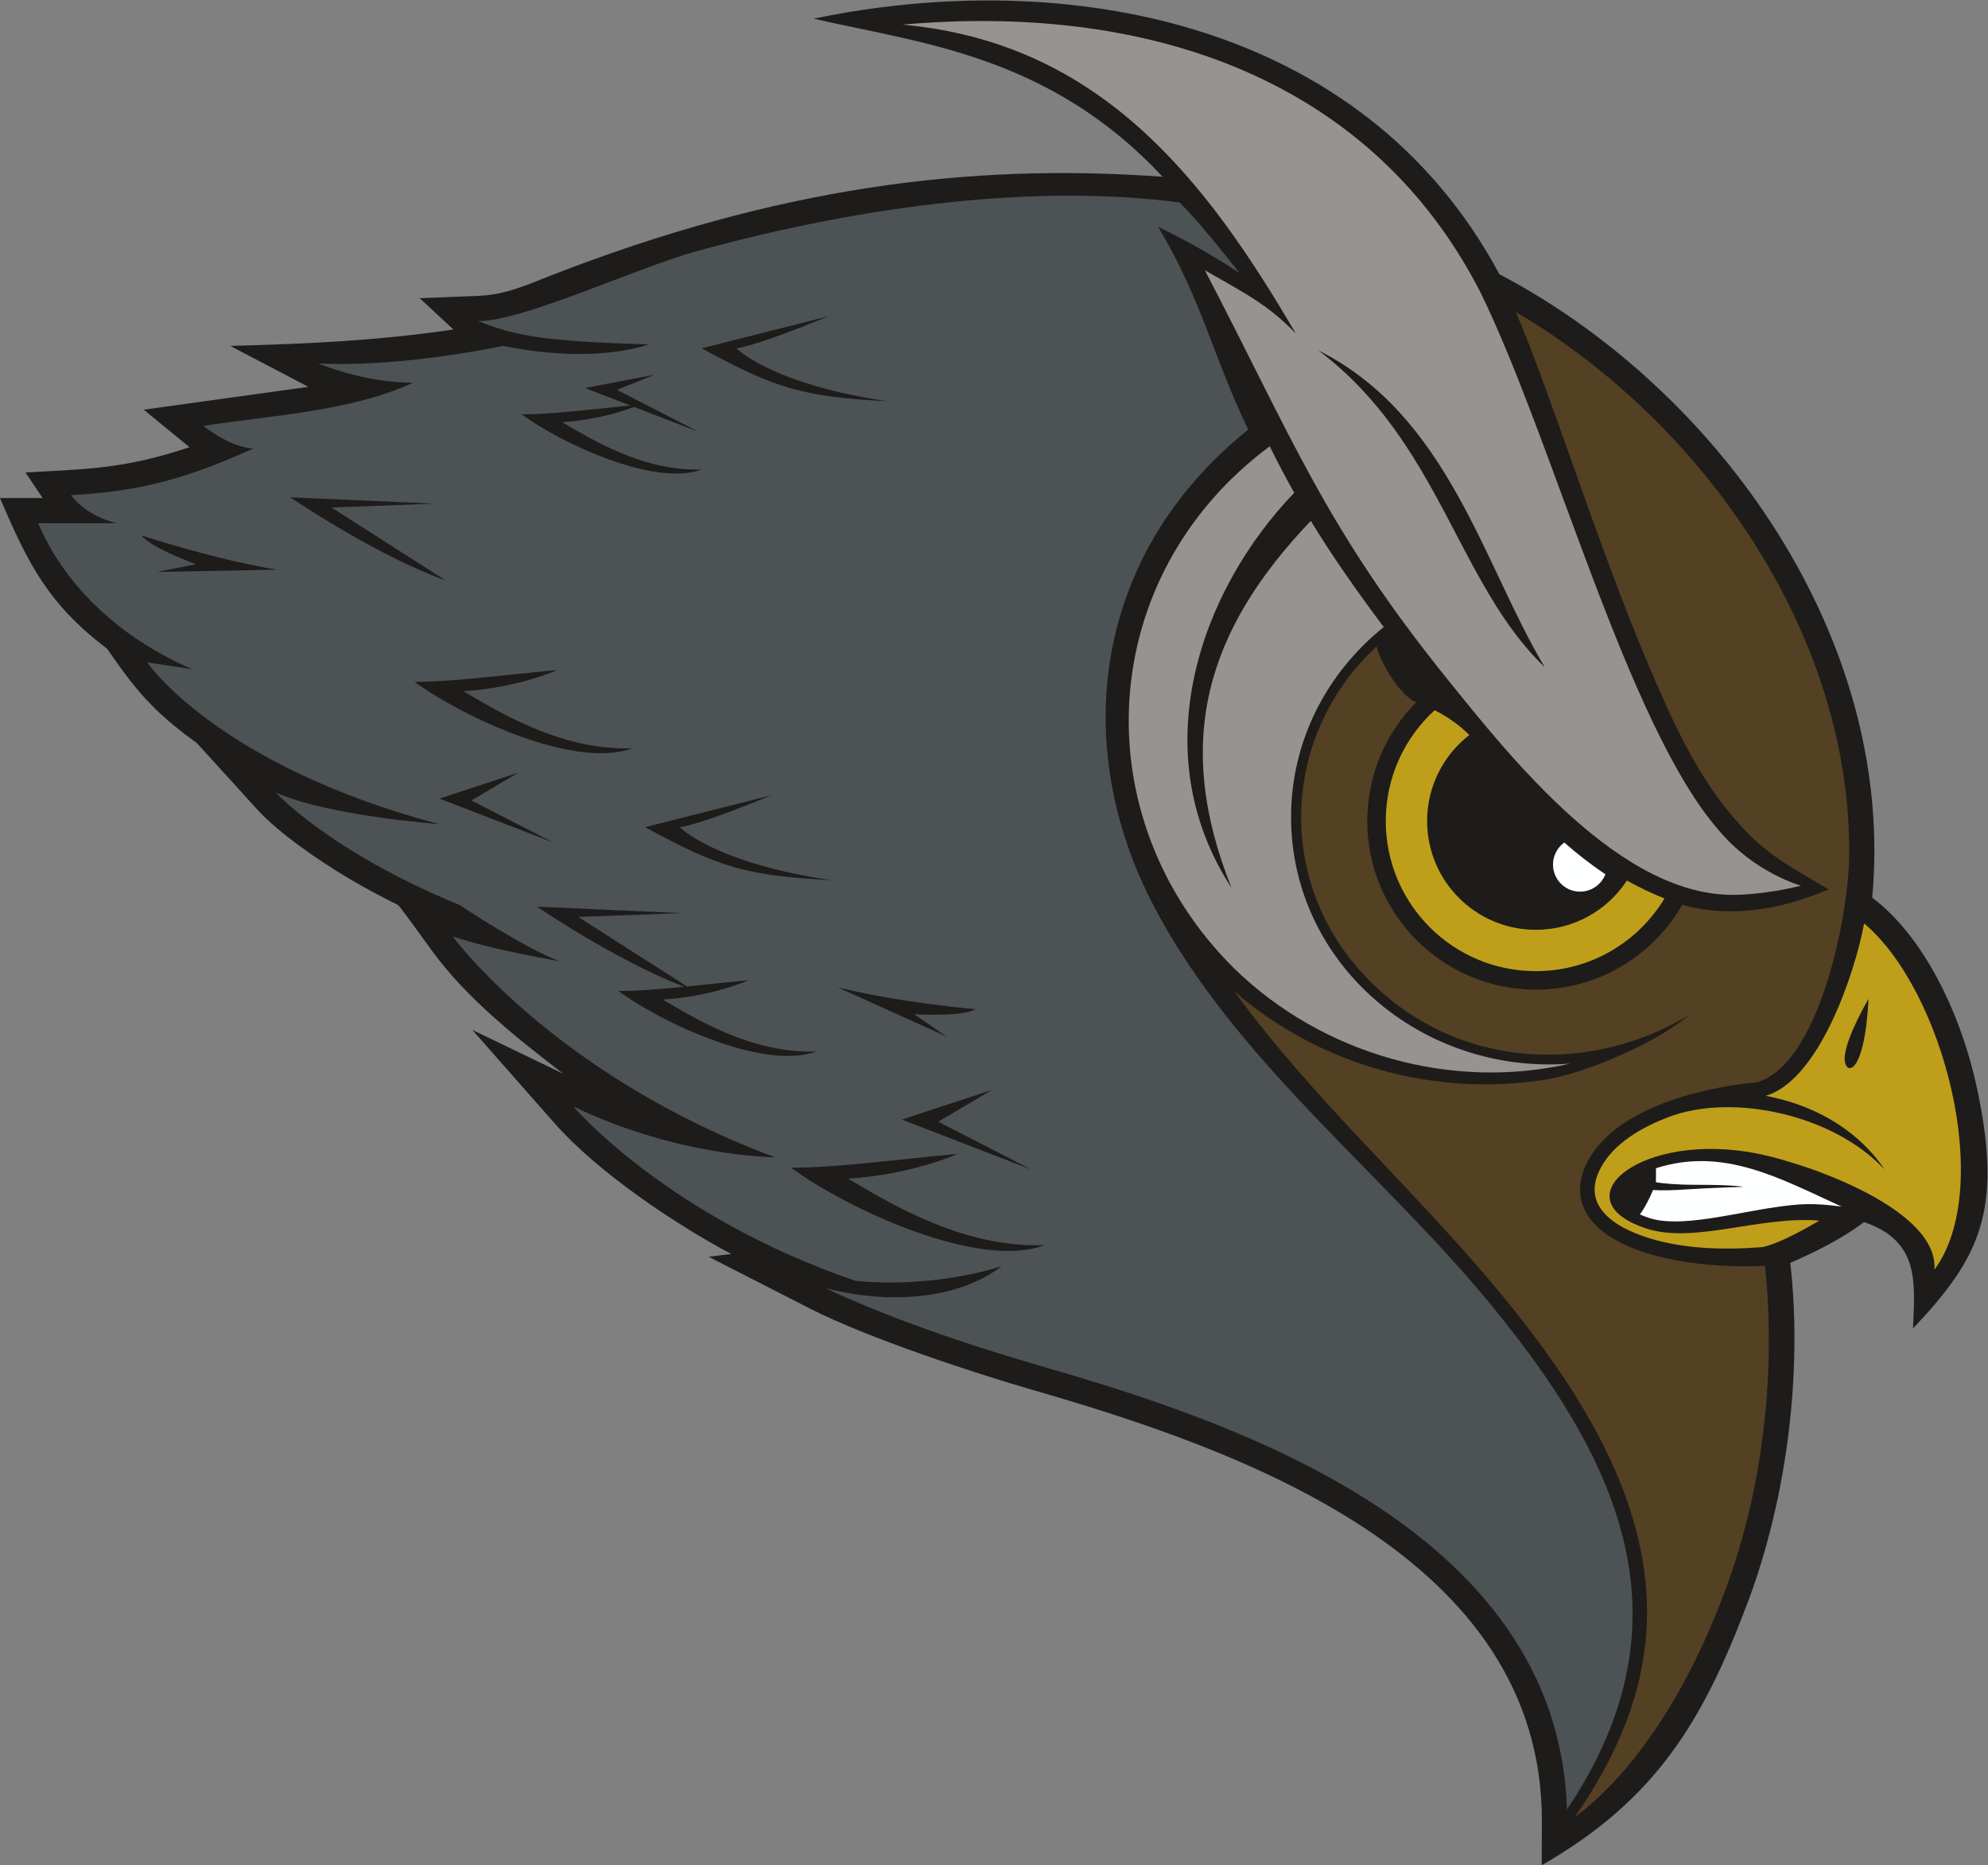
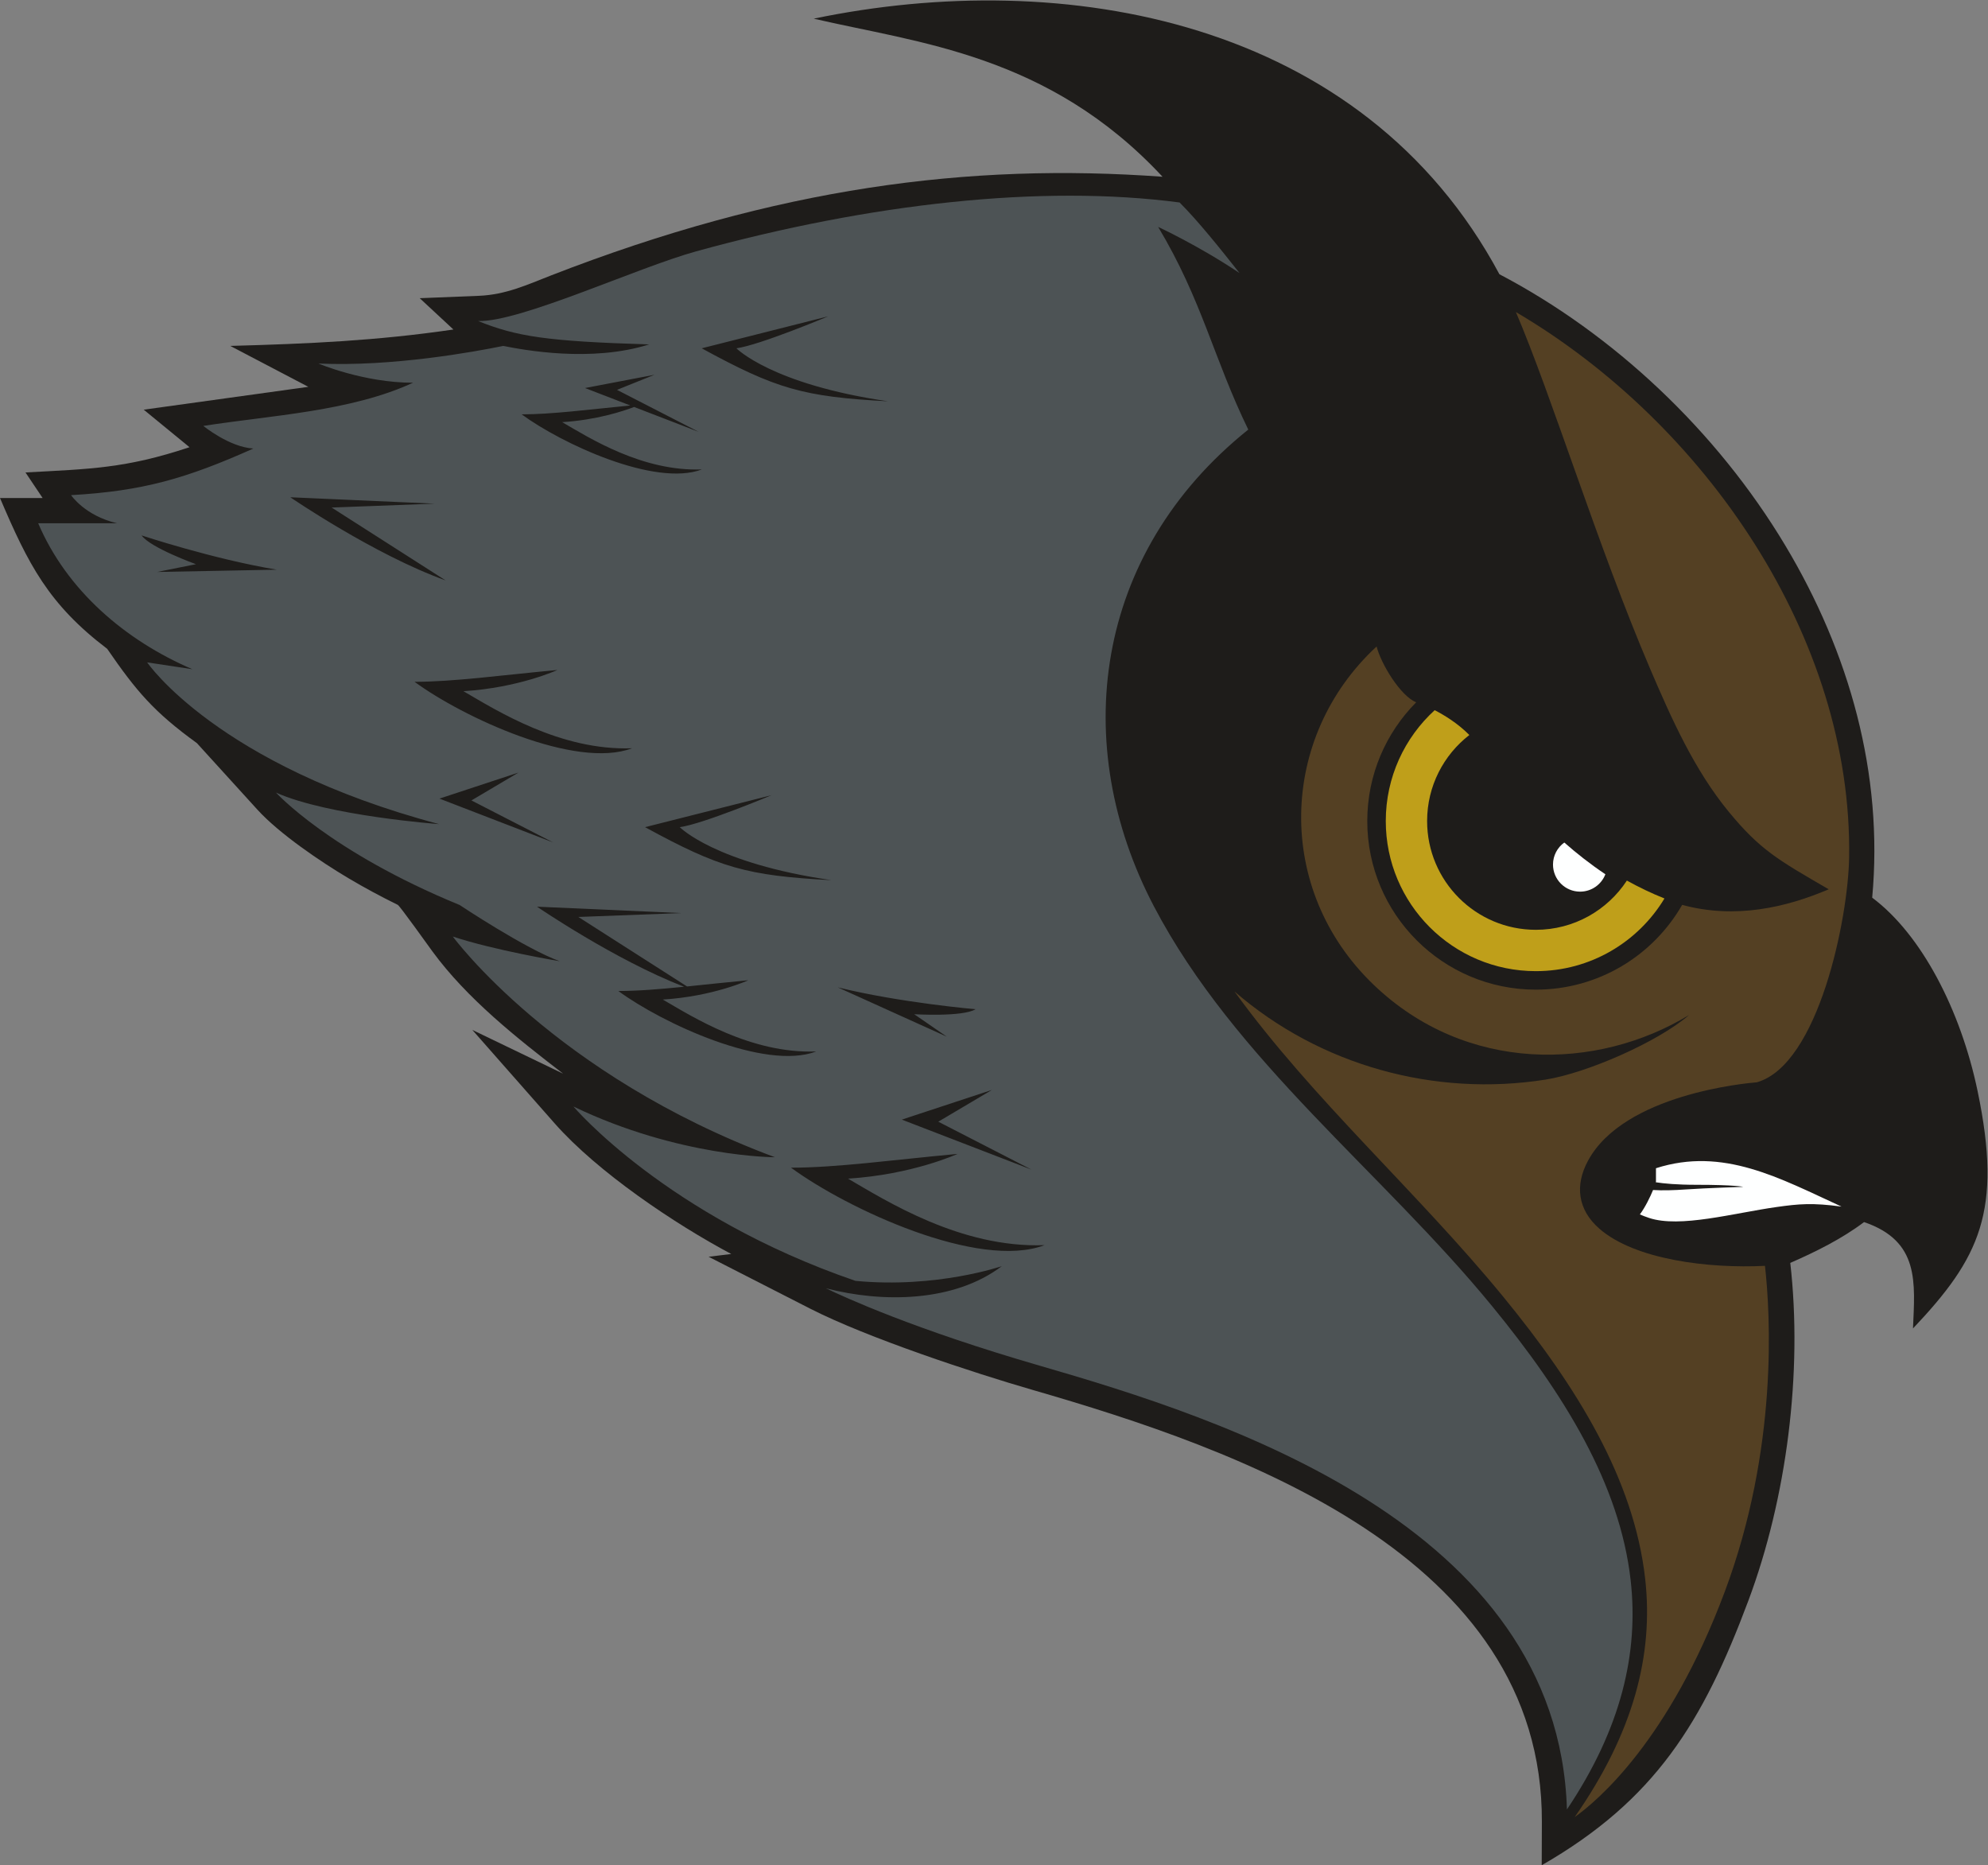
<svg xmlns="http://www.w3.org/2000/svg" viewBox="0 0 725.04 680.173" height="680.173" width="725.04" xml:space="preserve" id="svg2" version="1.1">
  <rect x="0" y="0" width="725.04" height="680.173" fill="#808080" stroke="none" />
  <defs id="defs6" />
  <g transform="matrix(1.333,0,0,-1.333,0,680.173)" id="g10">
    <g transform="scale(0.1)" id="g12">
      <path id="path14" style="fill:#1e1c1a;fill-opacity:1;fill-rule:evenodd;stroke:none" d="M 538.777,3069.61 704.031,2887.9 c 60.157,-66.25 174.192,-143.23 249.367,-187.84 44.122,-26.18 89.322,-50.45 135.042,-72.92 6.72,-4.35 83.36,-111.83 94.76,-127.38 94.47,-128.98 230.83,-236.95 357.5,-334.33 l -248.37,119.64 224.77,-255.16 c 118.22,-134.21 329.84,-276.01 483.6,-357.77 l -61.95,-7.58 277.13,-141.59 C 2373.7,1442.33 2665.4,1346.5 2824.71,1300.44 3384.51,1138.56 4221.41,849.5 4218.55,118.352 L 4218.11,0 c 310.27,178.25 440.95,391.02 565.44,723.832 104.79,280.158 148.93,623.918 114.63,923.898 69.79,30.48 140.92,65.79 201.9,111.69 152.56,-52.07 139.16,-165.02 133.85,-291.01 182.12,192.46 245.54,320.06 176.77,649.32 -46.25,221.37 -153.2,428.16 -288.38,529.15 31.1,337.92 -62.03,669.86 -237.73,963.36 -187.7,313.48 -469.82,578.35 -782.19,742.1 -374.72,699.34 -1191.77,841.54 -1876.09,699.18 285.05,-66.48 642.03,-96.96 954.39,-432.48 -530.81,38.62 -1054.65,-29.49 -1672.68,-269.79 -65.78,-25.58 -123.81,-52.93 -197.98,-55.92 l -161.7,-6.51 92.18,-85.65 c -209.05,-30.69 -394.598,-39.03 -610.579,-44.88 L 843.598,4044.33 393.207,3981.84 518.508,3879.19 C 342.645,3820.61 245.336,3819.73 69.723,3810.13 L 116.578,3740.24 0,3740.23 c 77.344,-181.5 132.598,-290.43 293.266,-412.6 79.289,-115.15 127.433,-172.6 245.511,-258.02 v 0" />
-       <path id="path16" style="fill:#959490;fill-opacity:1;fill-rule:evenodd;stroke:none" d="m 3607.52,4143.77 c 331.97,-250.74 379.69,-637.15 618.75,-866.25 -168.32,281.85 -263.22,687.88 -618.75,866.25 z m 178.44,-756.61 c -73.75,98.37 -139.48,191.84 -199.69,290.46 -285.59,-299 -377.21,-602.92 -216.86,-1003.84 -243.84,374.48 -82.85,816.9 171.66,1080.71 -23.12,40.93 -45.44,83.1 -67.16,127.16 -477.66,-354.79 -513.42,-1015.63 -97.56,-1428.05 243.32,-237.16 596.38,-334.72 919.63,-260.62 -404.75,-31.58 -763.58,272.53 -763.58,674.56 0,208.32 98.17,395.12 253.56,519.62 z m -240.71,803.04 c -74.64,77.59 -135.17,108.04 -248.9,173.11 236.89,-452.85 327.2,-700.77 660.27,-1114.38 177.17,-220.02 481.25,-605.33 796.8,-594.14 0,0 81.4,1.21 173.9,24.96 0,0 -127.2,34.57 -225.48,152.29 -249.48,286.34 -450.82,1060.81 -650.73,1469.6 -292.67,573.28 -890.07,794.7 -1582.27,733.58 541.41,-49.13 829.58,-422.75 1076.41,-845.02 v 0" />
      <path id="path18" style="fill:#feffff;fill-opacity:1;fill-rule:evenodd;stroke:none" d="m 5038.48,1801.74 c -169.4,77.72 -323.69,164.06 -507.76,105 v -36.04 c 0,-0.48 -0.13,-1.29 -0.39,-2.38 21.49,-3.39 56.96,-6.9 111.76,-6.9 105.94,0 127.5,-5.62 127.5,-5.62 0,0 -101.72,-3.28 -156.09,-7.03 -34.81,-2.4 -64.81,-3.27 -90.75,-1.61 -8,-19.43 -21.25,-46.74 -36.07,-66.83 7.5,-3.27 15.9,-6.48 25.23,-9.59 84.52,-28.16 231.1,13.28 349.18,29.92 60.28,8.48 97.72,11.96 177.39,1.08 v 0" />
-       <path id="path20" style="fill:#bf9f1a;fill-opacity:1;fill-rule:evenodd;stroke:none" d="m 5112.21,2369.83 c 0,0 -58.03,-98.22 -64.73,-154.03 -6.7,-55.8 53.57,-71.42 64.73,154.03 z m -290.18,-678.87 c 53.93,11.15 145.14,66.62 155.61,72.32 -161.86,14.15 -342.97,-64.94 -475.1,-20.9 -238.05,79.35 -11.27,270.73 312.85,202.88 137.38,-28.76 488.83,-152.09 477.23,-315.97 164.84,222.75 25.43,764.29 -192.41,947.05 -24.78,-134.15 -122.73,-428.74 -269.25,-471.56 182.48,-34.48 282.22,-135.76 324.9,-201.18 -140.25,150.17 -415.31,209.17 -589.18,143.61 -77.5,-29.22 -151.13,-73.1 -186.62,-138.63 -60.41,-111.54 50.23,-171.79 152.58,-199.01 82.83,-22.03 179.25,-27.3 289.39,-18.61 v 0" />
      <path id="path22" style="fill:#544023;fill-opacity:1;fill-rule:evenodd;stroke:none" d="m 4308.3,131.652 c 63.16,45.047 258.65,210.239 410.57,616.387 146.81,392.501 124.86,759.841 110.09,891.661 -154.17,-7.68 -355.87,16.67 -453.18,101.71 -59.51,52.02 -67.3,118.82 -30.88,186.08 98.48,181.79 432.05,211.94 461.86,214.32 169.06,48.22 249.76,448.52 252.44,614.36 9.75,602.75 -395.43,1189.34 -911.76,1492.75 97.95,-228.7 224.57,-641.86 366.82,-974.71 58.34,-136.49 121.09,-277.48 215.51,-392.24 85.56,-104.01 134.53,-131.65 273.57,-212.15 -115.66,-49.4 -255.31,-82.29 -400.94,-42.65 -79.55,-138.59 -229.02,-231.92 -400.29,-231.92 -254.75,0 -461.25,206.5 -461.25,461.25 0,126.73 51.13,241.51 133.87,324.89 -43.66,17.44 -96.76,106.32 -108.3,152.69 -267.88,-247.79 -279.85,-665.11 -8.11,-925.52 253.22,-242.7 610.7,-235.88 862.72,-82.84 -85,-73.61 -279.73,-158.8 -392.78,-176.6 -301.48,-47.5 -615.51,37.48 -850.72,241.18 215.49,-297.34 499.41,-547.31 735.31,-835.09 202.48,-247.03 357.87,-500.05 388.34,-771.55 23.4,-208.32 -31.99,-421.379 -192.89,-652.008 v 0" />
      <path id="path24" style="fill:#4d5355;fill-opacity:1;fill-rule:evenodd;stroke:none" d="m 2619.95,1945.94 c -0.56,-0.17 -123.83,-56.75 -299.85,-67.66 105.2,-61.11 308.91,-190.49 537.85,-181.98 -180.74,-68.25 -539.93,99.08 -693.76,211.94 124.97,0 277.06,21.19 455.76,37.7 z m -755.7,658.81 -395,17.49 c 0,0 212.67,-145.62 402.39,-219.05 -66.31,-6.63 -126.29,-11.63 -179.87,-11.63 120.04,-88.07 400.36,-218.67 541.42,-165.4 -178.67,-6.65 -337.65,94.32 -419.75,142.02 137.37,8.52 233.57,52.68 234.01,52.81 -59.72,-5.52 -115.63,-11.71 -167.7,-16.98 l -297.38,190.11 281.88,10.63 z m -445.63,384.39 -216.26,-71.25 311.26,-120 -223.76,115 128.76,76.25 z M 387.367,3637.89 c 0,0 196.246,-65 370,-93.75 l -327.5,-6.25 106.25,21.25 c 0,0 -125,45 -148.75,78.75 z m 1878.743,599.37 c 0,0 -187.5,-78.75 -251.25,-87.5 0,0 96.25,-98.75 415.01,-145 -232.67,12.24 -306.86,34.19 -510.01,145 l 346.25,87.5 z m -740.93,-967.52 c -0.48,-0.14 -106.22,-48.68 -257.21,-58.04 90.24,-52.43 264.98,-163.4 461.37,-156.1 -155.04,-58.55 -463.15,84.99 -595.1,181.8 107.18,0 237.65,18.17 390.94,32.34 z m 1188.79,-1148.75 -246.61,-81.26 354.94,-136.84 -255.16,131.14 146.83,86.96 z m -602.86,806.27 c 0,0 -187.5,-78.75 -251.25,-87.5 0,0 96.25,-98.75 415,-145 -232.66,12.24 -306.85,34.19 -510,145 l 346.25,87.5 z m -320.51,1150.05 -190,-36.25 123.84,-47.75 c -115.52,-11.25 -214.7,-24.25 -297.22,-24.25 109.35,-80.24 364.7,-199.2 493.2,-150.68 -162.76,-6.05 -307.58,85.93 -382.37,129.38 93.5,5.79 166.06,29.71 196.94,41.49 l 176.87,-68.19 -223.76,115 102.5,41.25 z m 878.44,-1735.6 c 0,0 -205.97,17.71 -376.97,59.85 l 298.45,-134.97 -89.24,61.46 c 0,0 132.62,-7.98 167.76,13.66 z m -1479.79,1383.04 -395.004,17.5 c 0,0 230.004,-157.51 425.004,-227.5 l -311.879,199.37 281.879,10.63 z m -662.844,-452.94 -123.75,18.74 c 0,0 191.254,-281.24 798.754,-442.5 0,0 -303.754,22.5 -446.254,86.25 0,0 146.246,-161.25 502.494,-307.5 0,0 180,-120 273.75,-153.75 0,0 -180,30 -292.5,67.5 0,0 277.5,-378.75 881.25,-603.75 0,0 -262.5,0 -551.25,138.75 0,0 253.39,-299.14 771.58,-476.93 221.92,-21.35 400.57,40.25 400.57,40.25 -130.78,-99.22 -327.68,-100.65 -481.41,-60.54 48.25,-23.39 242.11,-112.61 584.25,-211.54 499.59,-144.48 1419.72,-435.56 1443.24,-1214.2 149.26,222.172 196.54,429.39 174.37,626.699 -29.45,262.301 -181.34,508.951 -379.43,750.601 -300.68,366.82 -703.63,671.28 -924.84,1093.07 -231.82,442.01 -166.64,964.1 258.06,1304.42 -94.41,193.51 -126.62,354.5 -246.56,554.39 0.29,-0.14 109.49,-50.48 222.58,-126.11 -55.74,70.51 -113.22,142.2 -163.91,192.99 -377.32,49.77 -846.75,-2.46 -1322.75,-133.7 -161.69,-44.58 -480.74,-193.66 -596.42,-190.66 104.57,-42.08 186.74,-55.45 467.89,-63.91 -158.7,-50.07 -343.1,-15.21 -399.24,-4.12 -78.5,-16.06 -303.67,-57.31 -505.528,-48.21 0,0 123.75,-52.5 258.748,-52.5 -170.139,-78.54 -387.381,-89.06 -573.748,-118.13 0,0 71.25,-58.13 136.875,-61.88 -183.52,-82 -302.715,-116.4 -498.747,-127.49 0,0 37.5,-56.25 125.625,-76.88 H 104.48 c 78.27,-183.68 238.219,-320.63 421.926,-399.36 v 0" />
      <path id="path26" style="fill:#bf9f1a;fill-opacity:1;fill-rule:evenodd;stroke:none" d="m 4553.96,2644.7 c -71.87,-119.15 -202.53,-198.83 -351.85,-198.83 -226.78,0 -410.63,183.84 -410.63,410.63 0,120.11 51.59,228.17 133.79,303.26 23.75,-12.11 61.96,-34.63 94.89,-67.88 -70.3,-54.42 -115.57,-139.61 -115.57,-235.38 0,-164.33 133.2,-297.53 297.52,-297.53 104.22,0 195.9,53.59 249.04,134.7 32.68,-18.13 66.99,-34.7 102.81,-48.97 v 0" />
-       <path id="path28" style="fill:#feffff;fill-opacity:1;fill-rule:evenodd;stroke:none" d="m 4392.32,2710.93 c -10.68,-27.81 -37.63,-47.56 -69.21,-47.56 -40.92,0 -74.11,33.18 -74.11,74.12 0,24.82 12.21,46.79 30.94,60.25 33.19,-29.23 70.86,-59.05 112.38,-86.81 v 0" />
+       <path id="path28" style="fill:#feffff;fill-opacity:1;fill-rule:evenodd;stroke:none" d="m 4392.32,2710.93 c -10.68,-27.81 -37.63,-47.56 -69.21,-47.56 -40.92,0 -74.11,33.18 -74.11,74.12 0,24.82 12.21,46.79 30.94,60.25 33.19,-29.23 70.86,-59.05 112.38,-86.81 " />
    </g>
  </g>
</svg>